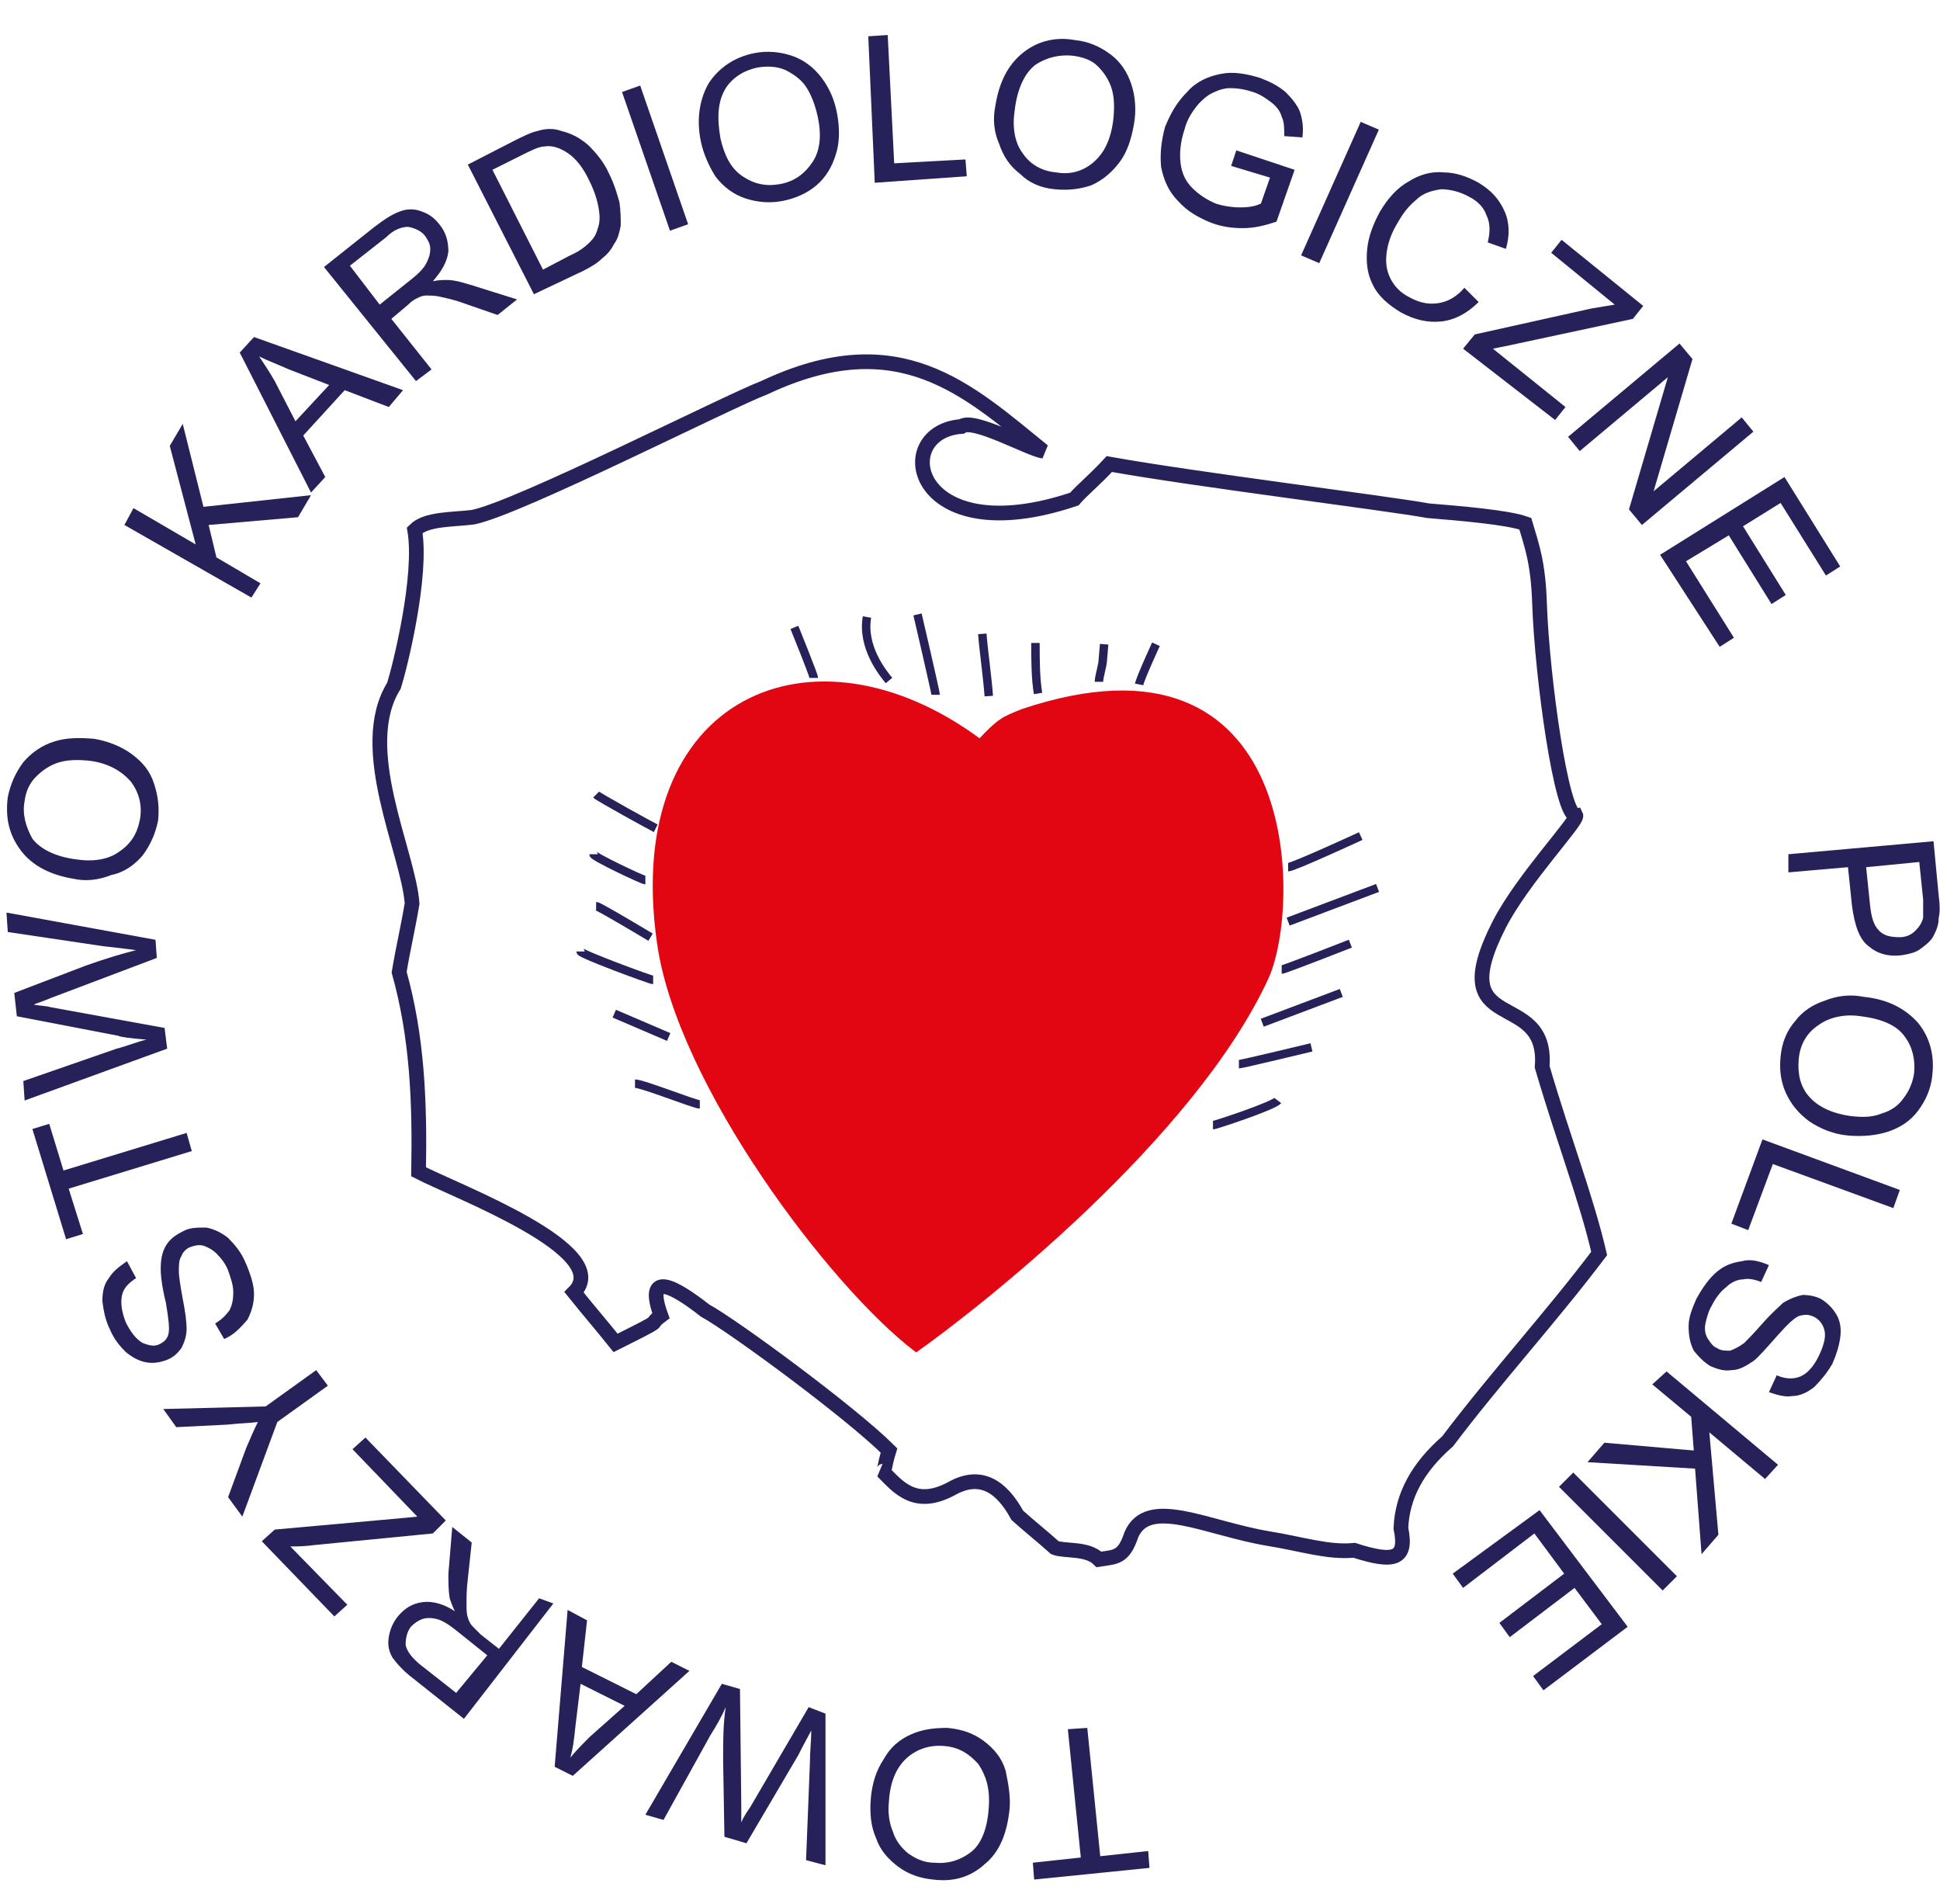
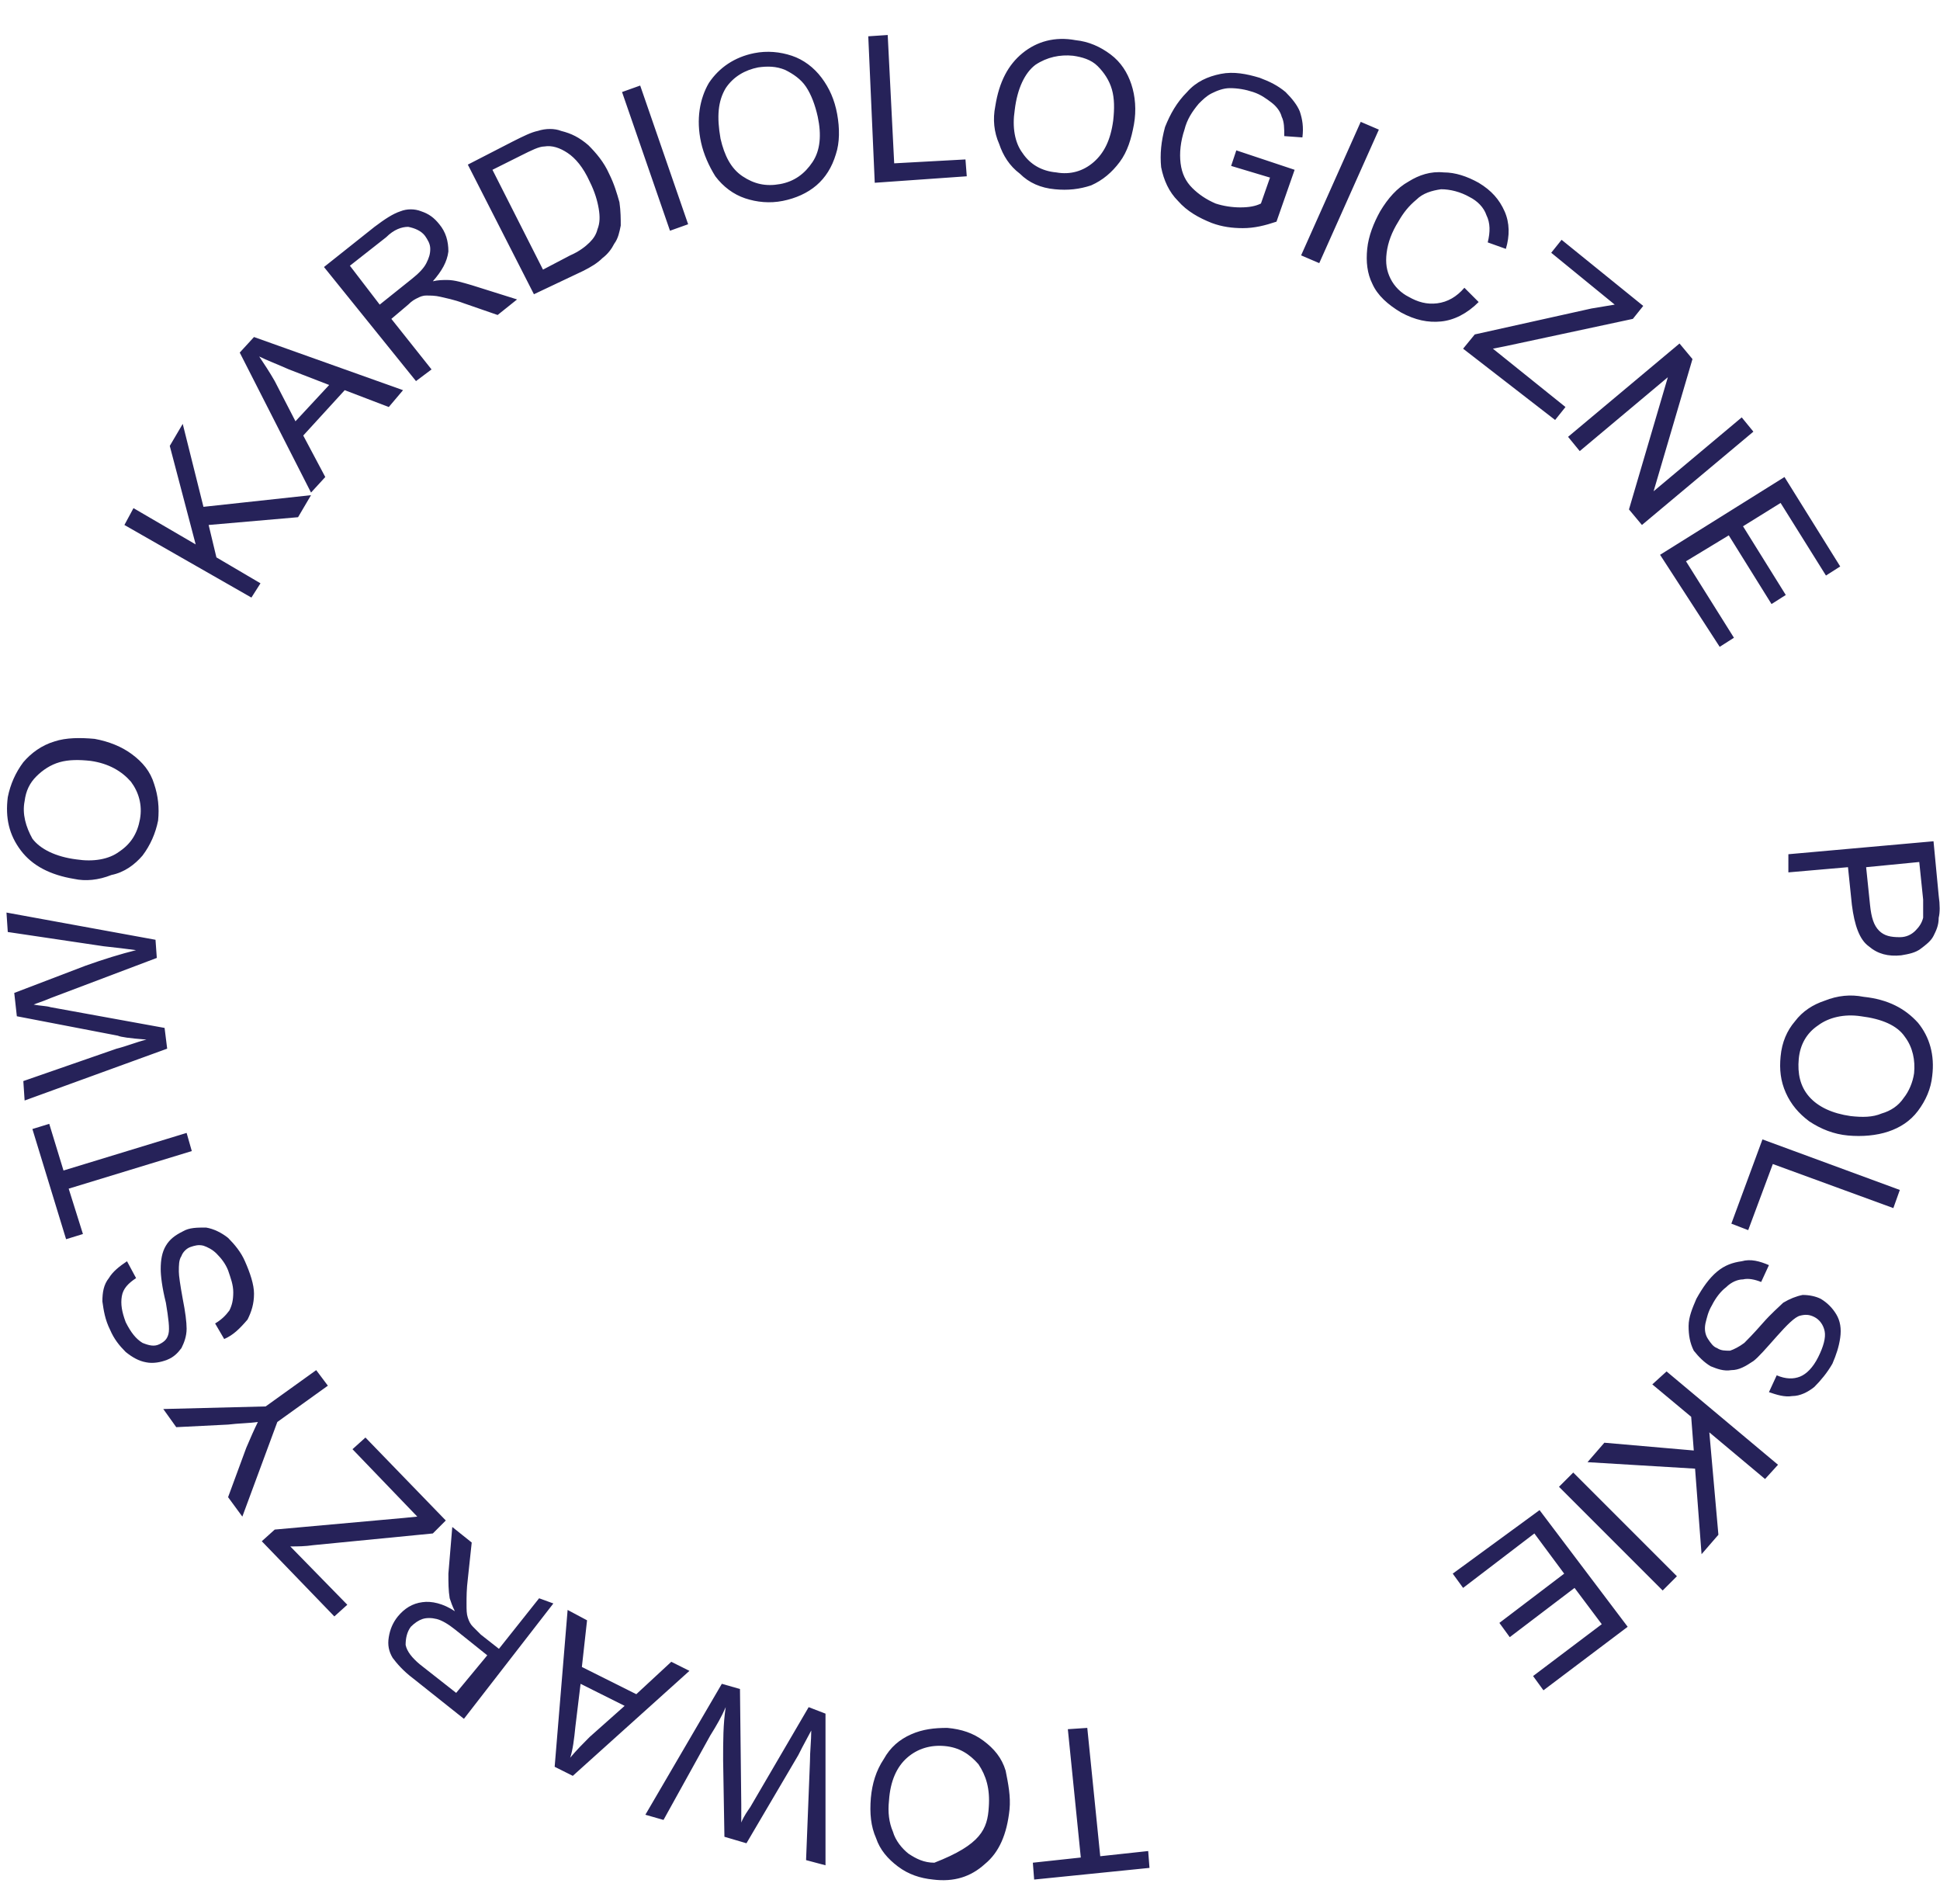
<svg xmlns="http://www.w3.org/2000/svg" version="1.1" id="Warstwa_1" x="0px" y="0px" viewBox="0 0 149.7 146.9" style="enable-background:new 0 0 149.7 146.9;" xml:space="preserve">
  <style type="text/css">
	.st0{fill:none;stroke:#262259;stroke-width:1.134;stroke-miterlimit:2.613;}
	.st1{fill:none;stroke:#262259;stroke-width:0.652;stroke-miterlimit:2.613;}
	.st2{fill-rule:evenodd;clip-rule:evenodd;fill:#262259;}
	.st3{fill-rule:evenodd;clip-rule:evenodd;fill:#E20613;stroke:#E20613;stroke-width:0.216;stroke-miterlimit:2.613;}
</style>
  <g>
-     <path class="st0" d="M82.9,38.5c0.6-0.7,1.6-1.5,2.7-2.7c6.7,1.2,21.3,3,24.6,3.6c2.4,0.2,6.1,0.5,7.5,1c0.5,1.7,1,3,1.1,6.2   c0.2,5.7,1.7,16.4,2.8,16.3c0.2,0.4-4.1,4.9-5.9,8.4c-4.5,8.8,3.8,4.8,3.3,11c1.7,5.8,3.4,10.1,4.4,14.4c-3.7,4.9-8,9.6-11.7,14.5   c-2.3,2-3.5,4.2-3.6,6.7c0.5,2.4-0.5,2.7-3.6,1.7c-2,0.2-4.1-0.5-6.6-0.9c-4.8-0.8-9.3-3.3-10.6-0.3c-0.6,1.8-1.2,1.7-2.5,1.9   c-0.9-0.9-2.6-0.6-3.4-0.9c-1-0.9-1.9-1.6-2.9-2.5c-1.2-2.2-2.8-3.3-5-2.1c-2.9,1.6-4.2-0.1-5.4-1.3c0.2,0,0.1-0.3,0.5-1.6   c-2.9-2.9-12-9.6-14.2-10.8c-2.3-1.8-4.7-3.2-3.4,0.4c-1.2,0.9,0.7,0-3.5,2.1c-1.2-1.5-2-2.4-3.2-3.9c3.2-3.2-9.1-7.8-12-9.3   c0.1-5.4-0.1-10.4-1.5-15.4c0.3-1.8,0.7-3.5,1-5.3c-0.3-4-4.4-12-1.4-16.8c0.5-1.6,2.2-8.5,1.6-12c0.9-0.9,2.9-0.8,4.5-1   c3.5-0.7,19.6-8.9,22.5-10c10.4-4.9,15.7,0.2,21.5,4.9c-1-0.1-5.4-2.6-6.3-1.9C68.6,33.3,70.4,42.7,82.9,38.5L82.9,38.5z" />
-     <path class="st1" d="M99.4,66.9c0.4,0,5.6-2.4,5.6-2.4 M99.4,71.1l6.9-2.6 M98.9,74.8c0.2,0,5.3-2,5.3-2 M97.4,78.9l6.1-2.3    M95.6,82.1c0.2,0,5.6-1.3,5.6-1.3 M93.6,86.8c0.2,0,4.7-1.5,5-1.9 M87.9,52.8c0.1-0.5,1.3-3.1,1.3-3.1 M84.8,52.6   c0-0.4,0.3-1.3,0.3-1.7l0.1-1.2 M80.1,53.5c-0.2-1.2-0.2-2.7-0.2-3.9 M76.3,53.7c-0.1-1.4-0.4-3.5-0.5-4.8 M72.2,53.6   c0-0.2-1.4-6.2-1.4-6.2 M68.6,52.5c-0.5-0.6-2.1-2.6-1.7-4.9 M62.8,52.3c0-0.2-1.5-3.9-1.5-3.9 M50.6,63.9   c-0.4-0.2-4.4-2.4-4.6-2.6 M49.8,67.9c-0.2,0-4-1.8-4-2 M50.2,72.3c0,0-4-2.4-4.2-2.4 M50.4,75.6c-0.2,0-5.6-2-5.6-2.2 M51.6,80   l-4.2-1.8 M54,85.2c-0.4,0-4.4-1.6-5-1.6" />
-     <path class="st2" d="M83.9,133.3l1,9.9l3.7-0.4l0.1,1.3l-8.9,0.9l-0.1-1.3l3.7-0.4l-1-9.9L83.9,133.3L83.9,133.3z M77.9,139.6   c-0.2,1.9-0.8,3.3-1.9,4.2c-1.1,1-2.4,1.4-4,1.2c-1-0.1-1.9-0.4-2.7-1c-0.8-0.6-1.4-1.3-1.7-2.2c-0.4-0.9-0.5-1.9-0.4-3.1   c0.1-1.1,0.4-2.1,1-3c0.5-0.9,1.2-1.5,2.1-1.9c0.9-0.4,1.8-0.5,2.8-0.5c1.1,0.1,2,0.4,2.8,1c0.8,0.6,1.4,1.3,1.7,2.3   C77.8,137.6,78,138.6,77.9,139.6L77.9,139.6z M76.3,139.4c0.1-1.4-0.2-2.4-0.8-3.3c-0.7-0.8-1.5-1.3-2.6-1.4   c-1.1-0.1-2.1,0.2-2.9,0.9c-0.8,0.7-1.3,1.8-1.4,3.3c-0.1,0.9,0,1.7,0.3,2.4c0.2,0.7,0.7,1.3,1.2,1.7c0.6,0.4,1.2,0.7,2,0.7   c1.1,0.1,2-0.2,2.8-0.8C75.7,142.3,76.2,141.1,76.3,139.4L76.3,139.4z M63.7,132.2l0,11.7l-1.5-0.4l0.3-7.6c0-0.8,0.1-1.6,0.1-2.4   c-0.6,1.1-0.9,1.7-1,1.9l-4,6.8l-1.7-0.5l-0.1-5.9c0-1.5,0-2.8,0.2-4.1c-0.3,0.7-0.7,1.4-1.2,2.2l-3.6,6.5l-1.4-0.4l5.9-10.1   l1.4,0.4l0.1,8.9c0,0.7,0,1.2,0,1.4c0.2-0.5,0.5-0.9,0.7-1.2l4.5-7.7L63.7,132.2L63.7,132.2z M53.2,128.9l-9,8.1l-1.4-0.7l1-12.1   l1.5,0.8l-0.4,3.6l4.2,2.1l2.7-2.5L53.2,128.9L53.2,128.9z M48.2,131.6l-3.4-1.7l-0.4,3.3c-0.1,1-0.2,1.8-0.4,2.4   c0.5-0.6,1-1.1,1.5-1.6L48.2,131.6L48.2,131.6z M42.7,123.7l-6.9,8.9l-3.9-3.1c-0.8-0.6-1.3-1.2-1.6-1.6c-0.3-0.5-0.4-1-0.3-1.6   c0.1-0.6,0.3-1.1,0.7-1.6c0.5-0.6,1.1-1,1.9-1.1c0.7-0.1,1.6,0.1,2.5,0.7c-0.2-0.4-0.3-0.7-0.4-1c-0.1-0.6-0.1-1.2-0.1-1.9l0.3-3.6   l1.5,1.2l-0.3,2.8c-0.1,0.8-0.1,1.4-0.1,1.9c0,0.5,0,0.8,0.1,1.1c0.1,0.3,0.2,0.5,0.4,0.7c0.1,0.1,0.3,0.3,0.6,0.6l1.4,1.1l3.1-3.9   L42.7,123.7L42.7,123.7z M37.6,127.7l-2.5-2c-0.5-0.4-1-0.7-1.4-0.8c-0.4-0.1-0.8-0.1-1.1,0c-0.3,0.1-0.6,0.3-0.9,0.6   c-0.3,0.4-0.4,0.9-0.4,1.4c0.1,0.5,0.5,1,1.1,1.5l2.8,2.2L37.6,127.7L37.6,127.7z M34.4,117.3l-1,1l-9.2,0.9   c-0.7,0.1-1.2,0.1-1.8,0.1l4.4,4.5l-1,0.9l-5.6-5.8l1-0.9l10-0.9l1-0.1l-5-5.2l1-0.9L34.4,117.3L34.4,117.3z M25.3,106.9l-3.9,2.8   l-2.7,7.3l-1.1-1.5l1.4-3.8c0.3-0.7,0.6-1.4,0.9-2c-0.7,0.1-1.5,0.1-2.3,0.2l-4,0.2l-1-1.4l7.9-0.2l3.9-2.8L25.3,106.9L25.3,106.9z    M17.3,103.3l-0.7-1.2c0.5-0.3,0.8-0.6,1.1-1c0.2-0.4,0.3-0.8,0.3-1.4c0-0.6-0.2-1.1-0.4-1.7c-0.2-0.5-0.5-0.9-0.9-1.3   c-0.3-0.3-0.7-0.5-1-0.6c-0.4-0.1-0.7,0-1,0.1c-0.3,0.1-0.6,0.4-0.7,0.7c-0.2,0.3-0.2,0.7-0.2,1.2c0,0.3,0.1,1,0.3,2.1   c0.2,1,0.3,1.8,0.3,2.3c0,0.6-0.2,1.1-0.4,1.5c-0.3,0.4-0.6,0.7-1.1,0.9c-0.5,0.2-1.1,0.3-1.6,0.2c-0.6-0.1-1.1-0.4-1.6-0.8   c-0.5-0.5-0.9-1-1.2-1.7c-0.4-0.8-0.5-1.5-0.6-2.2c0-0.7,0.1-1.3,0.5-1.8c0.3-0.5,0.8-0.9,1.4-1.3l0.7,1.3c-0.6,0.4-1,0.8-1.1,1.4   c-0.1,0.6,0,1.2,0.3,2c0.4,0.8,0.8,1.3,1.3,1.6c0.5,0.2,0.9,0.3,1.3,0.1c0.4-0.2,0.6-0.4,0.7-0.8c0.1-0.4,0-1.2-0.2-2.4   c-0.3-1.2-0.4-2.1-0.4-2.6c0-0.7,0.1-1.3,0.4-1.8c0.3-0.5,0.7-0.8,1.3-1.1c0.5-0.3,1.1-0.3,1.8-0.3c0.6,0.1,1.2,0.4,1.7,0.8   c0.5,0.5,1,1.1,1.3,1.8c0.4,0.9,0.7,1.8,0.7,2.5c0,0.8-0.2,1.4-0.5,2C18.5,102.5,18,103,17.3,103.3L17.3,103.3z M14.8,88.8   l-9.5,2.9l1.1,3.5l-1.3,0.4l-2.6-8.5l1.3-0.4l1.1,3.6l9.5-2.9L14.8,88.8L14.8,88.8z M12.9,80.9l-11,4l-0.1-1.5L9,80.9   c0.8-0.2,1.5-0.5,2.3-0.7C10,80.1,9.3,80,9.1,79.9l-7.8-1.5l-0.2-1.8l5.5-2.1c1.4-0.5,2.7-0.9,3.9-1.2c-0.7-0.1-1.6-0.2-2.5-0.3   l-7.4-1.1l-0.1-1.5l11.5,2.1l0.1,1.4L3.9,77c-0.7,0.3-1.1,0.4-1.3,0.5c0.5,0.1,1,0.1,1.3,0.2l8.8,1.6L12.9,80.9L12.9,80.9z    M5.7,67.8c-1.8-0.3-3.2-1-4.1-2.2c-0.9-1.2-1.2-2.5-1-4.1c0.2-1,0.6-1.9,1.2-2.7c0.6-0.7,1.4-1.3,2.4-1.6c0.9-0.3,2-0.3,3.1-0.2   c1.1,0.2,2.1,0.6,2.9,1.2c0.8,0.6,1.4,1.3,1.7,2.3c0.3,0.9,0.4,1.8,0.3,2.8c-0.2,1-0.6,1.9-1.2,2.7c-0.6,0.7-1.4,1.3-2.4,1.5   C7.6,67.9,6.6,68,5.7,67.8L5.7,67.8z M5.9,66.3c1.3,0.2,2.5,0,3.3-0.6c0.9-0.6,1.4-1.4,1.6-2.5c0.2-1.1-0.1-2.1-0.7-2.9   c-0.7-0.8-1.7-1.4-3.1-1.6c-0.9-0.1-1.7-0.1-2.4,0.1c-0.7,0.2-1.3,0.6-1.8,1.1C2.3,60.4,2,61,1.9,61.8c-0.2,1,0.1,2,0.6,2.9   C3.1,65.5,4.3,66.1,5.9,66.3L5.9,66.3z M19.4,46.1l-9.8-5.6l0.7-1.3l4.8,2.8l-2-7.6l1-1.7l1.6,6.4l8.3-0.9l-1,1.7l-6.9,0.6l0.6,2.5   l3.4,2L19.4,46.1L19.4,46.1z M24,38l-5.5-10.8l1.1-1.2l11.5,4.1L30,31.4l-3.4-1.3l-3.2,3.5l1.7,3.2L24,38L24,38z M22.8,32.5   l2.6-2.8l-3.1-1.2c-0.9-0.4-1.7-0.7-2.3-1c0.4,0.6,0.8,1.2,1.2,1.9L22.8,32.5L22.8,32.5z M32.1,29.4L25,20.6l3.9-3.1   c0.8-0.6,1.4-1,2-1.2c0.5-0.2,1.1-0.2,1.6,0c0.6,0.2,1,0.5,1.4,1c0.5,0.6,0.7,1.3,0.7,2.1c-0.1,0.8-0.5,1.5-1.2,2.3   c0.4-0.1,0.8-0.1,1.1-0.1c0.6,0,1.2,0.2,1.9,0.4l3.5,1.1l-1.5,1.2l-2.6-0.9c-0.8-0.3-1.4-0.4-1.8-0.5c-0.4-0.1-0.8-0.1-1.1-0.1   c-0.3,0-0.5,0.1-0.7,0.2c-0.2,0.1-0.4,0.2-0.7,0.5l-1.3,1.1l3.1,3.9L32.1,29.4L32.1,29.4z M29.3,23.5l2.5-2   c0.5-0.4,0.9-0.8,1.1-1.2c0.2-0.4,0.3-0.7,0.3-1.1c0-0.4-0.2-0.7-0.4-1c-0.3-0.4-0.8-0.6-1.3-0.7c-0.5,0-1.1,0.2-1.7,0.8l-2.8,2.2   L29.3,23.5L29.3,23.5z M41.2,22.7l-5.1-10l3.5-1.8c0.8-0.4,1.4-0.7,1.9-0.8c0.6-0.2,1.3-0.2,1.8,0c0.8,0.2,1.4,0.5,2.1,1.1   c0.6,0.6,1.2,1.3,1.6,2.2c0.4,0.8,0.6,1.5,0.8,2.2c0.1,0.7,0.1,1.3,0.1,1.8c-0.1,0.5-0.2,1-0.5,1.4c-0.2,0.4-0.5,0.8-0.9,1.1   c-0.4,0.4-0.9,0.7-1.5,1L41.2,22.7L41.2,22.7z M41.9,20.8l2.1-1.1c0.7-0.3,1.2-0.7,1.5-1c0.3-0.3,0.5-0.6,0.6-1   c0.2-0.5,0.2-1,0.1-1.6c-0.1-0.6-0.3-1.3-0.7-2.1c-0.5-1.1-1.1-1.8-1.7-2.2c-0.6-0.4-1.2-0.6-1.8-0.5c-0.4,0-1,0.3-1.8,0.7L38,13.1   L41.9,20.8L41.9,20.8z M51.7,17.8L48,7.1l1.4-0.5l3.7,10.7L51.7,17.8L51.7,17.8z M54.1,11c-0.4-1.8-0.1-3.4,0.6-4.6   c0.8-1.2,2-2,3.5-2.3c1-0.2,2-0.1,2.9,0.2c0.9,0.3,1.7,0.9,2.3,1.7c0.6,0.8,1,1.7,1.2,2.8c0.2,1.1,0.2,2.2-0.1,3.1   c-0.3,1-0.8,1.8-1.5,2.4c-0.7,0.6-1.6,1-2.6,1.2c-1,0.2-2,0.1-2.9-0.2c-0.9-0.3-1.7-0.9-2.3-1.7C54.7,12.8,54.3,11.9,54.1,11   L54.1,11z M55.6,10.7c0.3,1.3,0.8,2.3,1.7,2.9c0.9,0.6,1.8,0.8,2.9,0.6c1.1-0.2,1.9-0.8,2.5-1.7c0.6-0.9,0.7-2.1,0.4-3.5   c-0.2-0.9-0.5-1.7-0.9-2.3c-0.4-0.6-1-1-1.6-1.3c-0.7-0.3-1.4-0.3-2.1-0.2c-1,0.2-1.9,0.7-2.5,1.6C55.4,7.8,55.3,9,55.6,10.7   L55.6,10.7z M67.5,14.1L67,2.8l1.5-0.1l0.5,9.9l5.5-0.3l0.1,1.3L67.5,14.1L67.5,14.1z M76.8,8.2c0.3-1.9,1-3.2,2.1-4.1   c1.1-0.9,2.5-1.3,4.1-1c1,0.1,1.9,0.5,2.7,1.1c0.8,0.6,1.3,1.4,1.6,2.3c0.3,0.9,0.4,2,0.2,3.1c-0.2,1.1-0.5,2.1-1.1,2.9   c-0.6,0.8-1.3,1.4-2.2,1.8c-0.9,0.3-1.8,0.4-2.8,0.3c-1.1-0.1-2-0.5-2.7-1.2c-0.8-0.6-1.3-1.4-1.6-2.3C76.7,10.2,76.6,9.2,76.8,8.2   L76.8,8.2z M78.3,8.5c-0.2,1.3,0,2.5,0.6,3.3c0.6,0.9,1.5,1.4,2.6,1.5c1.1,0.2,2.1-0.1,2.9-0.8c0.8-0.7,1.3-1.7,1.5-3.2   c0.1-0.9,0.1-1.7-0.1-2.4c-0.2-0.7-0.6-1.3-1.1-1.8c-0.5-0.5-1.2-0.7-1.9-0.8c-1-0.1-2,0.1-2.9,0.7C79.1,5.6,78.5,6.8,78.3,8.5   L78.3,8.5z M95,12.8l0.4-1.2l4.5,1.5l-1.4,4c-0.9,0.3-1.7,0.5-2.6,0.5c-0.8,0-1.6-0.1-2.4-0.4c-1-0.4-1.9-0.9-2.6-1.7   c-0.7-0.7-1.1-1.6-1.3-2.6c-0.1-1,0-2,0.3-3.1c0.4-1,0.9-1.9,1.7-2.7c0.7-0.8,1.6-1.2,2.6-1.4c1-0.2,2,0,3,0.3   c0.8,0.3,1.4,0.6,2,1.1c0.5,0.5,0.9,1,1.1,1.5c0.2,0.6,0.3,1.2,0.2,2l-1.4-0.1c0-0.6,0-1.1-0.2-1.5c-0.1-0.4-0.4-0.8-0.8-1.1   c-0.4-0.3-0.8-0.6-1.4-0.8c-0.6-0.2-1.2-0.3-1.8-0.3c-0.5,0-1,0.2-1.4,0.4c-0.4,0.2-0.7,0.5-1,0.8c-0.5,0.6-0.9,1.2-1.1,2   c-0.3,0.9-0.4,1.8-0.3,2.6c0.1,0.8,0.4,1.4,0.9,1.9c0.5,0.5,1.1,0.9,1.8,1.2c0.6,0.2,1.3,0.3,1.9,0.3c0.7,0,1.2-0.1,1.6-0.3l0.7-2   L95,12.8L95,12.8z M100.4,19.7l4.6-10.3l1.4,0.6l-4.6,10.3L100.4,19.7L100.4,19.7z M113,22.2l1.1,1.1c-0.9,0.9-1.9,1.4-2.9,1.5   c-1,0.1-2-0.1-3.1-0.7c-1-0.6-1.8-1.3-2.2-2.2c-0.4-0.8-0.5-1.7-0.4-2.7c0.1-1,0.5-2,1-2.9c0.6-1,1.3-1.8,2.2-2.3   c0.8-0.5,1.7-0.8,2.7-0.7c0.9,0,1.8,0.3,2.7,0.8c1,0.6,1.6,1.3,2,2.2c0.4,0.9,0.4,1.9,0.1,2.9l-1.4-0.5c0.2-0.8,0.2-1.5-0.1-2.1   c-0.2-0.6-0.7-1.1-1.3-1.4c-0.7-0.4-1.5-0.6-2.2-0.6c-0.7,0.1-1.4,0.3-1.9,0.8c-0.6,0.5-1,1-1.4,1.7c-0.5,0.8-0.8,1.6-0.9,2.4   c-0.1,0.8,0,1.4,0.3,2c0.3,0.6,0.8,1.1,1.4,1.4c0.7,0.4,1.4,0.6,2.2,0.5C111.7,23.3,112.4,22.9,113,22.2L113,22.2z M112.9,26.9   l0.9-1.1l9-2c0.6-0.1,1.2-0.2,1.8-0.3l-4.9-4l0.8-1l6.3,5.1l-0.8,1l-9.8,2.1l-1,0.2l5.6,4.5l-0.8,1L112.9,26.9L112.9,26.9z    M121,33.7l8.6-7.2l1,1.2l-3,10.2l6.8-5.7l0.9,1.1l-8.6,7.2l-1-1.2l3-10.2l-6.8,5.7L121,33.7L121,33.7z M128.1,42.8l9.6-6l4.3,6.9   l-1.1,0.7l-3.5-5.6l-2.9,1.8l3.3,5.3l-1.1,0.7l-3.3-5.3l-3.3,2l3.7,5.9l-1.1,0.7L128.1,42.8L128.1,42.8z M138,65.9l11.2-1l0.4,4.2   c0.1,0.7,0.1,1.3,0,1.7c0,0.6-0.2,1-0.4,1.4c-0.2,0.4-0.6,0.7-1,1c-0.4,0.3-0.9,0.4-1.5,0.5c-1,0.1-1.8-0.1-2.5-0.7   c-0.7-0.5-1.1-1.6-1.3-3.2l-0.3-2.9l-4.6,0.4L138,65.9L138,65.9z M144,66.9l0.3,2.9c0.1,1,0.3,1.6,0.7,2c0.4,0.4,0.9,0.5,1.6,0.5   c0.5,0,0.9-0.2,1.2-0.5c0.3-0.3,0.5-0.6,0.6-1c0-0.3,0-0.7,0-1.4l-0.3-2.9L144,66.9L144,66.9z M143.8,76.9c1.9,0.2,3.2,0.9,4.2,2   c0.9,1.1,1.3,2.5,1.1,4.1c-0.1,1-0.5,1.9-1.1,2.7c-0.6,0.8-1.4,1.3-2.3,1.6c-0.9,0.3-2,0.4-3.1,0.3c-1.1-0.1-2.1-0.5-3-1.1   c-0.8-0.6-1.4-1.3-1.8-2.2c-0.4-0.9-0.5-1.8-0.4-2.8c0.1-1.1,0.5-2,1.1-2.7c0.6-0.8,1.4-1.3,2.3-1.6   C141.8,76.8,142.8,76.7,143.8,76.9L143.8,76.9z M143.6,78.4c-1.3-0.2-2.5,0.1-3.3,0.7c-0.9,0.6-1.4,1.5-1.5,2.6   c-0.1,1.1,0.1,2.1,0.8,2.9c0.7,0.8,1.8,1.3,3.2,1.5c0.9,0.1,1.7,0.1,2.4-0.2c0.7-0.2,1.3-0.6,1.7-1.2c0.4-0.5,0.7-1.2,0.8-1.9   c0.1-1-0.1-2-0.7-2.8C146.4,79.1,145.2,78.6,143.6,78.4L143.6,78.4z M136,87.9l10.6,3.9l-0.5,1.4l-9.3-3.4l-1.9,5.1l-1.3-0.5   L136,87.9L136,87.9z M136.5,97.6l-0.6,1.3c-0.5-0.2-1-0.3-1.4-0.2c-0.4,0-0.9,0.2-1.3,0.6c-0.4,0.3-0.8,0.8-1.1,1.4   c-0.3,0.5-0.4,1-0.5,1.4c-0.1,0.5,0,0.9,0.2,1.2c0.2,0.3,0.4,0.6,0.7,0.7c0.3,0.2,0.6,0.2,1,0.2c0.3-0.1,0.7-0.3,1.1-0.6   c0.2-0.2,0.7-0.7,1.4-1.5c0.7-0.8,1.3-1.3,1.6-1.6c0.5-0.3,1-0.5,1.5-0.6c0.5,0,1,0.1,1.4,0.3c0.5,0.3,0.9,0.7,1.2,1.2   c0.3,0.5,0.4,1.1,0.3,1.8c-0.1,0.7-0.3,1.3-0.6,2c-0.4,0.7-0.9,1.3-1.4,1.8c-0.5,0.4-1.1,0.7-1.7,0.7c-0.6,0.1-1.2-0.1-1.8-0.3   l0.6-1.3c0.7,0.3,1.3,0.3,1.8,0.1c0.5-0.2,1-0.7,1.4-1.5c0.4-0.8,0.6-1.5,0.5-2c-0.1-0.5-0.4-0.9-0.8-1.1c-0.4-0.2-0.7-0.2-1.1-0.1   c-0.4,0.1-1,0.7-1.8,1.6c-0.8,0.9-1.4,1.6-1.8,1.9c-0.6,0.4-1.1,0.7-1.7,0.7c-0.6,0.1-1.1-0.1-1.6-0.3c-0.5-0.3-0.9-0.7-1.3-1.2   c-0.3-0.6-0.4-1.2-0.4-1.9c0-0.7,0.3-1.4,0.6-2.1c0.5-0.9,1-1.6,1.6-2.1c0.6-0.5,1.2-0.7,1.9-0.8C135.1,97.1,135.8,97.3,136.5,97.6   L136.5,97.6z M128.6,105.8l8.6,7.2l-1,1.1l-4.3-3.6l0.7,7.9l-1.3,1.5l-0.5-6.6l-8.3-0.5l1.3-1.5l6.9,0.6l-0.2-2.6l-3-2.5   L128.6,105.8L128.6,105.8z M121.4,113.6l8,8l-1.1,1.1l-8-8L121.4,113.6L121.4,113.6z M118.8,116.5l6.8,9l-6.5,4.9l-0.8-1.1l5.3-4   l-2.1-2.8l-5,3.8l-0.8-1.1l5-3.8l-2.3-3.1l-5.5,4.2l-0.8-1.1L118.8,116.5L118.8,116.5z" />
-     <path class="st3" d="M78.9,54.8c21.5-7.2,21.4,15,18.9,20.6c-5.7,12.4-22.3,25.4-27.1,28.8c-6.5-4.9-18.4-20.6-19.9-31.5   c-2.7-19,12-25.1,24.8-15.6C77.1,55.5,77.4,55.4,78.9,54.8L78.9,54.8z" />
+     <path class="st2" d="M83.9,133.3l1,9.9l3.7-0.4l0.1,1.3l-8.9,0.9l-0.1-1.3l3.7-0.4l-1-9.9L83.9,133.3L83.9,133.3z M77.9,139.6   c-0.2,1.9-0.8,3.3-1.9,4.2c-1.1,1-2.4,1.4-4,1.2c-1-0.1-1.9-0.4-2.7-1c-0.8-0.6-1.4-1.3-1.7-2.2c-0.4-0.9-0.5-1.9-0.4-3.1   c0.1-1.1,0.4-2.1,1-3c0.5-0.9,1.2-1.5,2.1-1.9c0.9-0.4,1.8-0.5,2.8-0.5c1.1,0.1,2,0.4,2.8,1c0.8,0.6,1.4,1.3,1.7,2.3   C77.8,137.6,78,138.6,77.9,139.6L77.9,139.6z M76.3,139.4c0.1-1.4-0.2-2.4-0.8-3.3c-0.7-0.8-1.5-1.3-2.6-1.4   c-1.1-0.1-2.1,0.2-2.9,0.9c-0.8,0.7-1.3,1.8-1.4,3.3c-0.1,0.9,0,1.7,0.3,2.4c0.2,0.7,0.7,1.3,1.2,1.7c0.6,0.4,1.2,0.7,2,0.7   C75.7,142.3,76.2,141.1,76.3,139.4L76.3,139.4z M63.7,132.2l0,11.7l-1.5-0.4l0.3-7.6c0-0.8,0.1-1.6,0.1-2.4   c-0.6,1.1-0.9,1.7-1,1.9l-4,6.8l-1.7-0.5l-0.1-5.9c0-1.5,0-2.8,0.2-4.1c-0.3,0.7-0.7,1.4-1.2,2.2l-3.6,6.5l-1.4-0.4l5.9-10.1   l1.4,0.4l0.1,8.9c0,0.7,0,1.2,0,1.4c0.2-0.5,0.5-0.9,0.7-1.2l4.5-7.7L63.7,132.2L63.7,132.2z M53.2,128.9l-9,8.1l-1.4-0.7l1-12.1   l1.5,0.8l-0.4,3.6l4.2,2.1l2.7-2.5L53.2,128.9L53.2,128.9z M48.2,131.6l-3.4-1.7l-0.4,3.3c-0.1,1-0.2,1.8-0.4,2.4   c0.5-0.6,1-1.1,1.5-1.6L48.2,131.6L48.2,131.6z M42.7,123.7l-6.9,8.9l-3.9-3.1c-0.8-0.6-1.3-1.2-1.6-1.6c-0.3-0.5-0.4-1-0.3-1.6   c0.1-0.6,0.3-1.1,0.7-1.6c0.5-0.6,1.1-1,1.9-1.1c0.7-0.1,1.6,0.1,2.5,0.7c-0.2-0.4-0.3-0.7-0.4-1c-0.1-0.6-0.1-1.2-0.1-1.9l0.3-3.6   l1.5,1.2l-0.3,2.8c-0.1,0.8-0.1,1.4-0.1,1.9c0,0.5,0,0.8,0.1,1.1c0.1,0.3,0.2,0.5,0.4,0.7c0.1,0.1,0.3,0.3,0.6,0.6l1.4,1.1l3.1-3.9   L42.7,123.7L42.7,123.7z M37.6,127.7l-2.5-2c-0.5-0.4-1-0.7-1.4-0.8c-0.4-0.1-0.8-0.1-1.1,0c-0.3,0.1-0.6,0.3-0.9,0.6   c-0.3,0.4-0.4,0.9-0.4,1.4c0.1,0.5,0.5,1,1.1,1.5l2.8,2.2L37.6,127.7L37.6,127.7z M34.4,117.3l-1,1l-9.2,0.9   c-0.7,0.1-1.2,0.1-1.8,0.1l4.4,4.5l-1,0.9l-5.6-5.8l1-0.9l10-0.9l1-0.1l-5-5.2l1-0.9L34.4,117.3L34.4,117.3z M25.3,106.9l-3.9,2.8   l-2.7,7.3l-1.1-1.5l1.4-3.8c0.3-0.7,0.6-1.4,0.9-2c-0.7,0.1-1.5,0.1-2.3,0.2l-4,0.2l-1-1.4l7.9-0.2l3.9-2.8L25.3,106.9L25.3,106.9z    M17.3,103.3l-0.7-1.2c0.5-0.3,0.8-0.6,1.1-1c0.2-0.4,0.3-0.8,0.3-1.4c0-0.6-0.2-1.1-0.4-1.7c-0.2-0.5-0.5-0.9-0.9-1.3   c-0.3-0.3-0.7-0.5-1-0.6c-0.4-0.1-0.7,0-1,0.1c-0.3,0.1-0.6,0.4-0.7,0.7c-0.2,0.3-0.2,0.7-0.2,1.2c0,0.3,0.1,1,0.3,2.1   c0.2,1,0.3,1.8,0.3,2.3c0,0.6-0.2,1.1-0.4,1.5c-0.3,0.4-0.6,0.7-1.1,0.9c-0.5,0.2-1.1,0.3-1.6,0.2c-0.6-0.1-1.1-0.4-1.6-0.8   c-0.5-0.5-0.9-1-1.2-1.7c-0.4-0.8-0.5-1.5-0.6-2.2c0-0.7,0.1-1.3,0.5-1.8c0.3-0.5,0.8-0.9,1.4-1.3l0.7,1.3c-0.6,0.4-1,0.8-1.1,1.4   c-0.1,0.6,0,1.2,0.3,2c0.4,0.8,0.8,1.3,1.3,1.6c0.5,0.2,0.9,0.3,1.3,0.1c0.4-0.2,0.6-0.4,0.7-0.8c0.1-0.4,0-1.2-0.2-2.4   c-0.3-1.2-0.4-2.1-0.4-2.6c0-0.7,0.1-1.3,0.4-1.8c0.3-0.5,0.7-0.8,1.3-1.1c0.5-0.3,1.1-0.3,1.8-0.3c0.6,0.1,1.2,0.4,1.7,0.8   c0.5,0.5,1,1.1,1.3,1.8c0.4,0.9,0.7,1.8,0.7,2.5c0,0.8-0.2,1.4-0.5,2C18.5,102.5,18,103,17.3,103.3L17.3,103.3z M14.8,88.8   l-9.5,2.9l1.1,3.5l-1.3,0.4l-2.6-8.5l1.3-0.4l1.1,3.6l9.5-2.9L14.8,88.8L14.8,88.8z M12.9,80.9l-11,4l-0.1-1.5L9,80.9   c0.8-0.2,1.5-0.5,2.3-0.7C10,80.1,9.3,80,9.1,79.9l-7.8-1.5l-0.2-1.8l5.5-2.1c1.4-0.5,2.7-0.9,3.9-1.2c-0.7-0.1-1.6-0.2-2.5-0.3   l-7.4-1.1l-0.1-1.5l11.5,2.1l0.1,1.4L3.9,77c-0.7,0.3-1.1,0.4-1.3,0.5c0.5,0.1,1,0.1,1.3,0.2l8.8,1.6L12.9,80.9L12.9,80.9z    M5.7,67.8c-1.8-0.3-3.2-1-4.1-2.2c-0.9-1.2-1.2-2.5-1-4.1c0.2-1,0.6-1.9,1.2-2.7c0.6-0.7,1.4-1.3,2.4-1.6c0.9-0.3,2-0.3,3.1-0.2   c1.1,0.2,2.1,0.6,2.9,1.2c0.8,0.6,1.4,1.3,1.7,2.3c0.3,0.9,0.4,1.8,0.3,2.8c-0.2,1-0.6,1.9-1.2,2.7c-0.6,0.7-1.4,1.3-2.4,1.5   C7.6,67.9,6.6,68,5.7,67.8L5.7,67.8z M5.9,66.3c1.3,0.2,2.5,0,3.3-0.6c0.9-0.6,1.4-1.4,1.6-2.5c0.2-1.1-0.1-2.1-0.7-2.9   c-0.7-0.8-1.7-1.4-3.1-1.6c-0.9-0.1-1.7-0.1-2.4,0.1c-0.7,0.2-1.3,0.6-1.8,1.1C2.3,60.4,2,61,1.9,61.8c-0.2,1,0.1,2,0.6,2.9   C3.1,65.5,4.3,66.1,5.9,66.3L5.9,66.3z M19.4,46.1l-9.8-5.6l0.7-1.3l4.8,2.8l-2-7.6l1-1.7l1.6,6.4l8.3-0.9l-1,1.7l-6.9,0.6l0.6,2.5   l3.4,2L19.4,46.1L19.4,46.1z M24,38l-5.5-10.8l1.1-1.2l11.5,4.1L30,31.4l-3.4-1.3l-3.2,3.5l1.7,3.2L24,38L24,38z M22.8,32.5   l2.6-2.8l-3.1-1.2c-0.9-0.4-1.7-0.7-2.3-1c0.4,0.6,0.8,1.2,1.2,1.9L22.8,32.5L22.8,32.5z M32.1,29.4L25,20.6l3.9-3.1   c0.8-0.6,1.4-1,2-1.2c0.5-0.2,1.1-0.2,1.6,0c0.6,0.2,1,0.5,1.4,1c0.5,0.6,0.7,1.3,0.7,2.1c-0.1,0.8-0.5,1.5-1.2,2.3   c0.4-0.1,0.8-0.1,1.1-0.1c0.6,0,1.2,0.2,1.9,0.4l3.5,1.1l-1.5,1.2l-2.6-0.9c-0.8-0.3-1.4-0.4-1.8-0.5c-0.4-0.1-0.8-0.1-1.1-0.1   c-0.3,0-0.5,0.1-0.7,0.2c-0.2,0.1-0.4,0.2-0.7,0.5l-1.3,1.1l3.1,3.9L32.1,29.4L32.1,29.4z M29.3,23.5l2.5-2   c0.5-0.4,0.9-0.8,1.1-1.2c0.2-0.4,0.3-0.7,0.3-1.1c0-0.4-0.2-0.7-0.4-1c-0.3-0.4-0.8-0.6-1.3-0.7c-0.5,0-1.1,0.2-1.7,0.8l-2.8,2.2   L29.3,23.5L29.3,23.5z M41.2,22.7l-5.1-10l3.5-1.8c0.8-0.4,1.4-0.7,1.9-0.8c0.6-0.2,1.3-0.2,1.8,0c0.8,0.2,1.4,0.5,2.1,1.1   c0.6,0.6,1.2,1.3,1.6,2.2c0.4,0.8,0.6,1.5,0.8,2.2c0.1,0.7,0.1,1.3,0.1,1.8c-0.1,0.5-0.2,1-0.5,1.4c-0.2,0.4-0.5,0.8-0.9,1.1   c-0.4,0.4-0.9,0.7-1.5,1L41.2,22.7L41.2,22.7z M41.9,20.8l2.1-1.1c0.7-0.3,1.2-0.7,1.5-1c0.3-0.3,0.5-0.6,0.6-1   c0.2-0.5,0.2-1,0.1-1.6c-0.1-0.6-0.3-1.3-0.7-2.1c-0.5-1.1-1.1-1.8-1.7-2.2c-0.6-0.4-1.2-0.6-1.8-0.5c-0.4,0-1,0.3-1.8,0.7L38,13.1   L41.9,20.8L41.9,20.8z M51.7,17.8L48,7.1l1.4-0.5l3.7,10.7L51.7,17.8L51.7,17.8z M54.1,11c-0.4-1.8-0.1-3.4,0.6-4.6   c0.8-1.2,2-2,3.5-2.3c1-0.2,2-0.1,2.9,0.2c0.9,0.3,1.7,0.9,2.3,1.7c0.6,0.8,1,1.7,1.2,2.8c0.2,1.1,0.2,2.2-0.1,3.1   c-0.3,1-0.8,1.8-1.5,2.4c-0.7,0.6-1.6,1-2.6,1.2c-1,0.2-2,0.1-2.9-0.2c-0.9-0.3-1.7-0.9-2.3-1.7C54.7,12.8,54.3,11.9,54.1,11   L54.1,11z M55.6,10.7c0.3,1.3,0.8,2.3,1.7,2.9c0.9,0.6,1.8,0.8,2.9,0.6c1.1-0.2,1.9-0.8,2.5-1.7c0.6-0.9,0.7-2.1,0.4-3.5   c-0.2-0.9-0.5-1.7-0.9-2.3c-0.4-0.6-1-1-1.6-1.3c-0.7-0.3-1.4-0.3-2.1-0.2c-1,0.2-1.9,0.7-2.5,1.6C55.4,7.8,55.3,9,55.6,10.7   L55.6,10.7z M67.5,14.1L67,2.8l1.5-0.1l0.5,9.9l5.5-0.3l0.1,1.3L67.5,14.1L67.5,14.1z M76.8,8.2c0.3-1.9,1-3.2,2.1-4.1   c1.1-0.9,2.5-1.3,4.1-1c1,0.1,1.9,0.5,2.7,1.1c0.8,0.6,1.3,1.4,1.6,2.3c0.3,0.9,0.4,2,0.2,3.1c-0.2,1.1-0.5,2.1-1.1,2.9   c-0.6,0.8-1.3,1.4-2.2,1.8c-0.9,0.3-1.8,0.4-2.8,0.3c-1.1-0.1-2-0.5-2.7-1.2c-0.8-0.6-1.3-1.4-1.6-2.3C76.7,10.2,76.6,9.2,76.8,8.2   L76.8,8.2z M78.3,8.5c-0.2,1.3,0,2.5,0.6,3.3c0.6,0.9,1.5,1.4,2.6,1.5c1.1,0.2,2.1-0.1,2.9-0.8c0.8-0.7,1.3-1.7,1.5-3.2   c0.1-0.9,0.1-1.7-0.1-2.4c-0.2-0.7-0.6-1.3-1.1-1.8c-0.5-0.5-1.2-0.7-1.9-0.8c-1-0.1-2,0.1-2.9,0.7C79.1,5.6,78.5,6.8,78.3,8.5   L78.3,8.5z M95,12.8l0.4-1.2l4.5,1.5l-1.4,4c-0.9,0.3-1.7,0.5-2.6,0.5c-0.8,0-1.6-0.1-2.4-0.4c-1-0.4-1.9-0.9-2.6-1.7   c-0.7-0.7-1.1-1.6-1.3-2.6c-0.1-1,0-2,0.3-3.1c0.4-1,0.9-1.9,1.7-2.7c0.7-0.8,1.6-1.2,2.6-1.4c1-0.2,2,0,3,0.3   c0.8,0.3,1.4,0.6,2,1.1c0.5,0.5,0.9,1,1.1,1.5c0.2,0.6,0.3,1.2,0.2,2l-1.4-0.1c0-0.6,0-1.1-0.2-1.5c-0.1-0.4-0.4-0.8-0.8-1.1   c-0.4-0.3-0.8-0.6-1.4-0.8c-0.6-0.2-1.2-0.3-1.8-0.3c-0.5,0-1,0.2-1.4,0.4c-0.4,0.2-0.7,0.5-1,0.8c-0.5,0.6-0.9,1.2-1.1,2   c-0.3,0.9-0.4,1.8-0.3,2.6c0.1,0.8,0.4,1.4,0.9,1.9c0.5,0.5,1.1,0.9,1.8,1.2c0.6,0.2,1.3,0.3,1.9,0.3c0.7,0,1.2-0.1,1.6-0.3l0.7-2   L95,12.8L95,12.8z M100.4,19.7l4.6-10.3l1.4,0.6l-4.6,10.3L100.4,19.7L100.4,19.7z M113,22.2l1.1,1.1c-0.9,0.9-1.9,1.4-2.9,1.5   c-1,0.1-2-0.1-3.1-0.7c-1-0.6-1.8-1.3-2.2-2.2c-0.4-0.8-0.5-1.7-0.4-2.7c0.1-1,0.5-2,1-2.9c0.6-1,1.3-1.8,2.2-2.3   c0.8-0.5,1.7-0.8,2.7-0.7c0.9,0,1.8,0.3,2.7,0.8c1,0.6,1.6,1.3,2,2.2c0.4,0.9,0.4,1.9,0.1,2.9l-1.4-0.5c0.2-0.8,0.2-1.5-0.1-2.1   c-0.2-0.6-0.7-1.1-1.3-1.4c-0.7-0.4-1.5-0.6-2.2-0.6c-0.7,0.1-1.4,0.3-1.9,0.8c-0.6,0.5-1,1-1.4,1.7c-0.5,0.8-0.8,1.6-0.9,2.4   c-0.1,0.8,0,1.4,0.3,2c0.3,0.6,0.8,1.1,1.4,1.4c0.7,0.4,1.4,0.6,2.2,0.5C111.7,23.3,112.4,22.9,113,22.2L113,22.2z M112.9,26.9   l0.9-1.1l9-2c0.6-0.1,1.2-0.2,1.8-0.3l-4.9-4l0.8-1l6.3,5.1l-0.8,1l-9.8,2.1l-1,0.2l5.6,4.5l-0.8,1L112.9,26.9L112.9,26.9z    M121,33.7l8.6-7.2l1,1.2l-3,10.2l6.8-5.7l0.9,1.1l-8.6,7.2l-1-1.2l3-10.2l-6.8,5.7L121,33.7L121,33.7z M128.1,42.8l9.6-6l4.3,6.9   l-1.1,0.7l-3.5-5.6l-2.9,1.8l3.3,5.3l-1.1,0.7l-3.3-5.3l-3.3,2l3.7,5.9l-1.1,0.7L128.1,42.8L128.1,42.8z M138,65.9l11.2-1l0.4,4.2   c0.1,0.7,0.1,1.3,0,1.7c0,0.6-0.2,1-0.4,1.4c-0.2,0.4-0.6,0.7-1,1c-0.4,0.3-0.9,0.4-1.5,0.5c-1,0.1-1.8-0.1-2.5-0.7   c-0.7-0.5-1.1-1.6-1.3-3.2l-0.3-2.9l-4.6,0.4L138,65.9L138,65.9z M144,66.9l0.3,2.9c0.1,1,0.3,1.6,0.7,2c0.4,0.4,0.9,0.5,1.6,0.5   c0.5,0,0.9-0.2,1.2-0.5c0.3-0.3,0.5-0.6,0.6-1c0-0.3,0-0.7,0-1.4l-0.3-2.9L144,66.9L144,66.9z M143.8,76.9c1.9,0.2,3.2,0.9,4.2,2   c0.9,1.1,1.3,2.5,1.1,4.1c-0.1,1-0.5,1.9-1.1,2.7c-0.6,0.8-1.4,1.3-2.3,1.6c-0.9,0.3-2,0.4-3.1,0.3c-1.1-0.1-2.1-0.5-3-1.1   c-0.8-0.6-1.4-1.3-1.8-2.2c-0.4-0.9-0.5-1.8-0.4-2.8c0.1-1.1,0.5-2,1.1-2.7c0.6-0.8,1.4-1.3,2.3-1.6   C141.8,76.8,142.8,76.7,143.8,76.9L143.8,76.9z M143.6,78.4c-1.3-0.2-2.5,0.1-3.3,0.7c-0.9,0.6-1.4,1.5-1.5,2.6   c-0.1,1.1,0.1,2.1,0.8,2.9c0.7,0.8,1.8,1.3,3.2,1.5c0.9,0.1,1.7,0.1,2.4-0.2c0.7-0.2,1.3-0.6,1.7-1.2c0.4-0.5,0.7-1.2,0.8-1.9   c0.1-1-0.1-2-0.7-2.8C146.4,79.1,145.2,78.6,143.6,78.4L143.6,78.4z M136,87.9l10.6,3.9l-0.5,1.4l-9.3-3.4l-1.9,5.1l-1.3-0.5   L136,87.9L136,87.9z M136.5,97.6l-0.6,1.3c-0.5-0.2-1-0.3-1.4-0.2c-0.4,0-0.9,0.2-1.3,0.6c-0.4,0.3-0.8,0.8-1.1,1.4   c-0.3,0.5-0.4,1-0.5,1.4c-0.1,0.5,0,0.9,0.2,1.2c0.2,0.3,0.4,0.6,0.7,0.7c0.3,0.2,0.6,0.2,1,0.2c0.3-0.1,0.7-0.3,1.1-0.6   c0.2-0.2,0.7-0.7,1.4-1.5c0.7-0.8,1.3-1.3,1.6-1.6c0.5-0.3,1-0.5,1.5-0.6c0.5,0,1,0.1,1.4,0.3c0.5,0.3,0.9,0.7,1.2,1.2   c0.3,0.5,0.4,1.1,0.3,1.8c-0.1,0.7-0.3,1.3-0.6,2c-0.4,0.7-0.9,1.3-1.4,1.8c-0.5,0.4-1.1,0.7-1.7,0.7c-0.6,0.1-1.2-0.1-1.8-0.3   l0.6-1.3c0.7,0.3,1.3,0.3,1.8,0.1c0.5-0.2,1-0.7,1.4-1.5c0.4-0.8,0.6-1.5,0.5-2c-0.1-0.5-0.4-0.9-0.8-1.1c-0.4-0.2-0.7-0.2-1.1-0.1   c-0.4,0.1-1,0.7-1.8,1.6c-0.8,0.9-1.4,1.6-1.8,1.9c-0.6,0.4-1.1,0.7-1.7,0.7c-0.6,0.1-1.1-0.1-1.6-0.3c-0.5-0.3-0.9-0.7-1.3-1.2   c-0.3-0.6-0.4-1.2-0.4-1.9c0-0.7,0.3-1.4,0.6-2.1c0.5-0.9,1-1.6,1.6-2.1c0.6-0.5,1.2-0.7,1.9-0.8C135.1,97.1,135.8,97.3,136.5,97.6   L136.5,97.6z M128.6,105.8l8.6,7.2l-1,1.1l-4.3-3.6l0.7,7.9l-1.3,1.5l-0.5-6.6l-8.3-0.5l1.3-1.5l6.9,0.6l-0.2-2.6l-3-2.5   L128.6,105.8L128.6,105.8z M121.4,113.6l8,8l-1.1,1.1l-8-8L121.4,113.6L121.4,113.6z M118.8,116.5l6.8,9l-6.5,4.9l-0.8-1.1l5.3-4   l-2.1-2.8l-5,3.8l-0.8-1.1l5-3.8l-2.3-3.1l-5.5,4.2l-0.8-1.1L118.8,116.5L118.8,116.5z" />
  </g>
</svg>